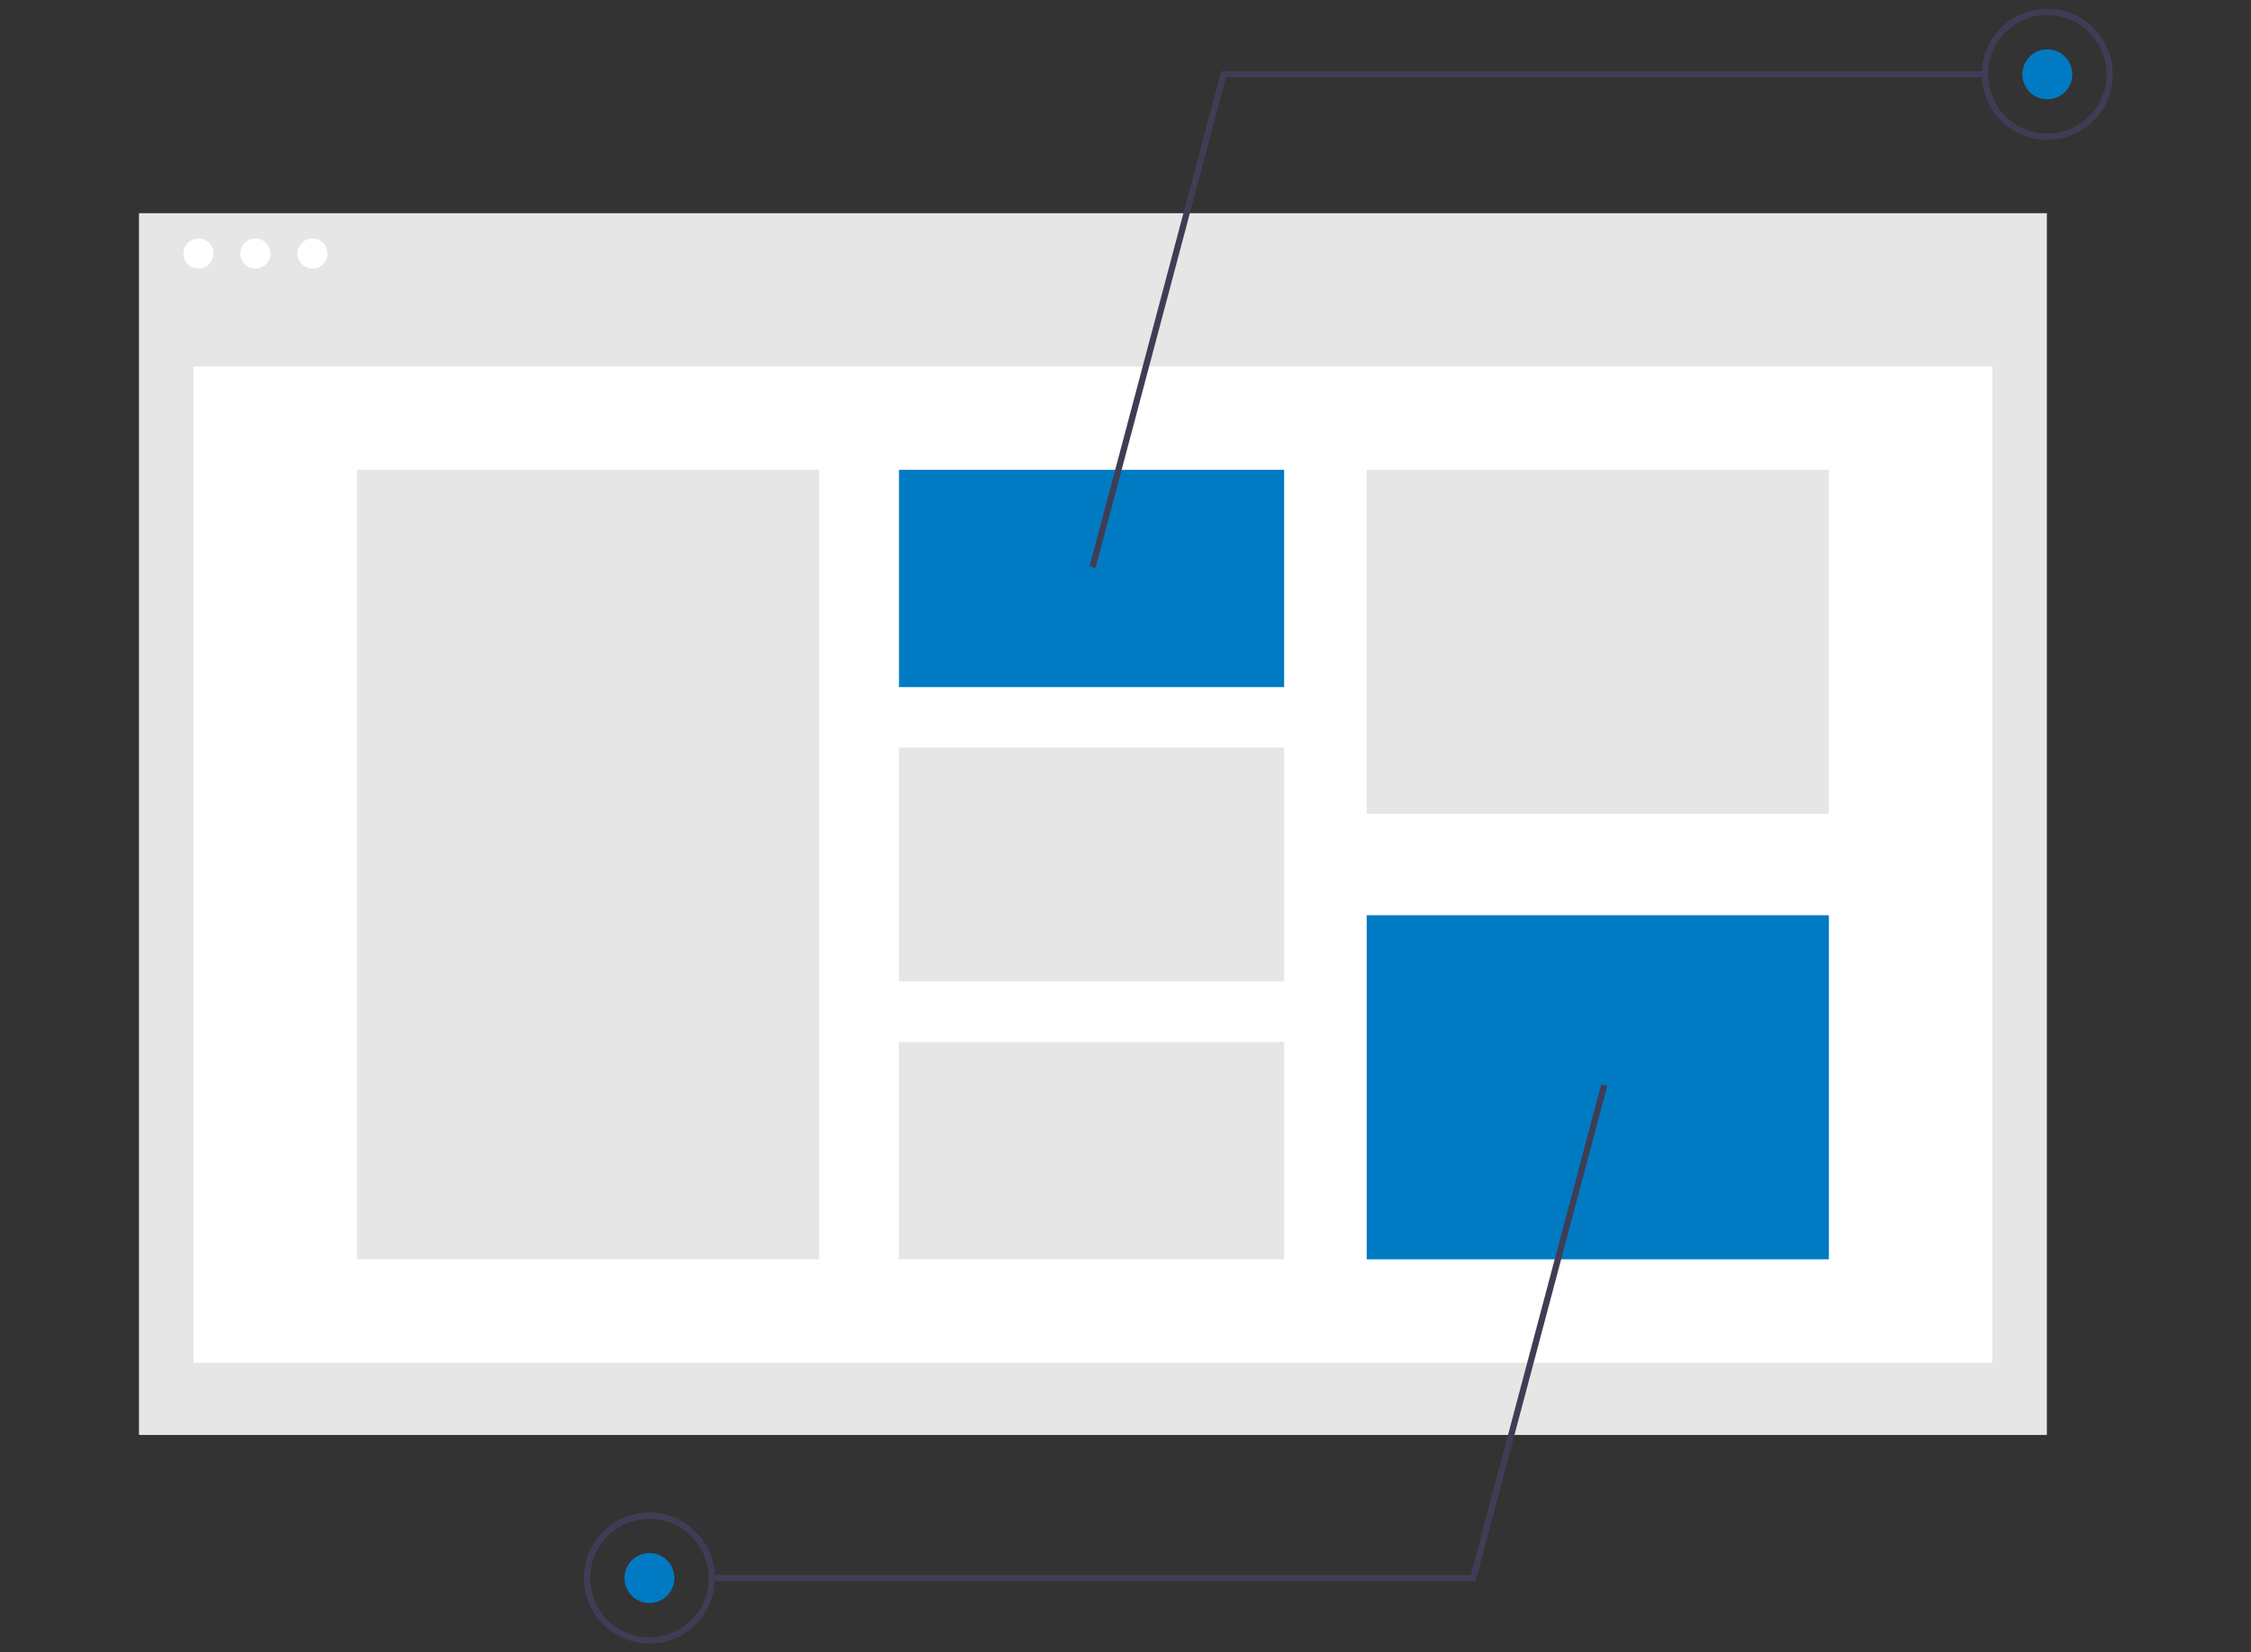
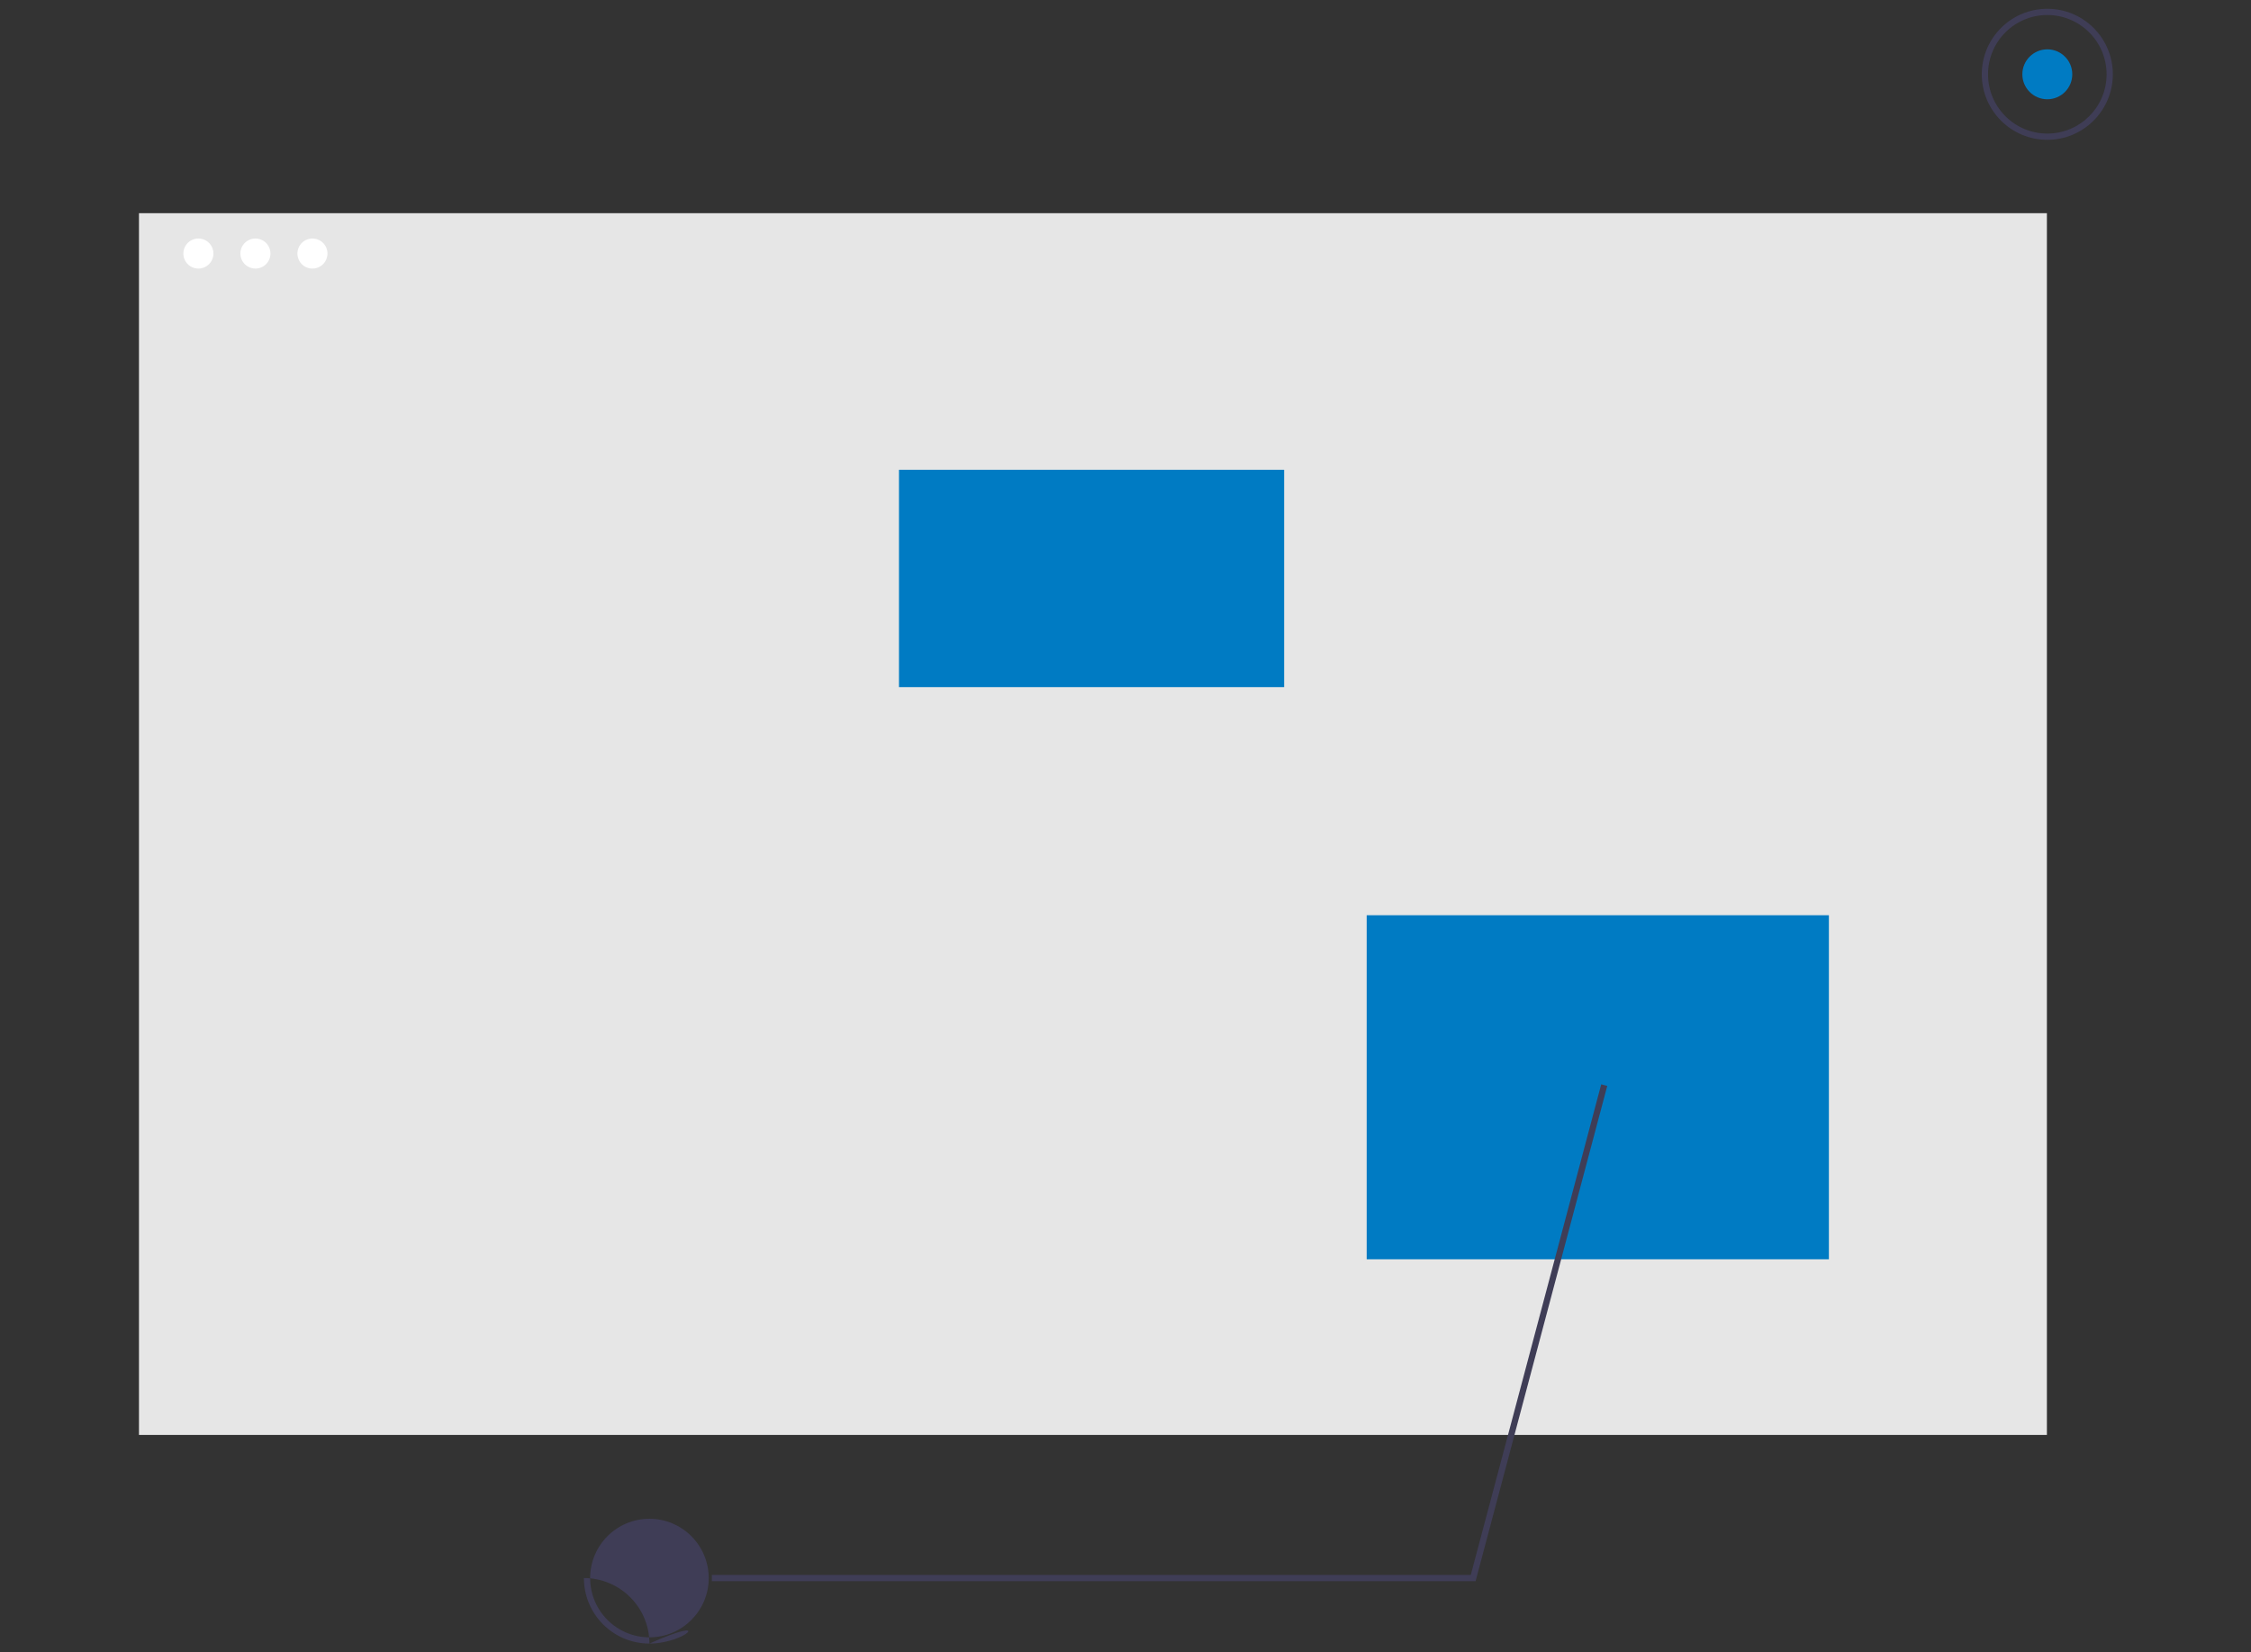
<svg xmlns="http://www.w3.org/2000/svg" version="1.1" id="be32c85c-9388-4a2b-a4e5-271574a5b9b2" x="0px" y="0px" viewBox="0 0 888 651.932" style="enable-background:new 0 0 888 651.932;" xml:space="preserve">
  <rect x="0" y="0" width="888" height="651.932" fill="#333333" stroke="none" />
  <title>design_notes</title>
  <g>
    <rect x="54.825" y="84.115" style="fill:#E6E6E6;" width="752.658" height="482.035" />
-     <rect x="76.347" y="144.574" style="fill:#FFFFFF;" width="709.614" height="393.059" />
    <circle style="fill:#FFFFFF;" cx="78.266" cy="100.036" r="5.926" />
    <circle style="fill:#FFFFFF;" cx="100.761" cy="100.036" r="5.926" />
    <circle style="fill:#FFFFFF;" cx="123.256" cy="100.036" r="5.926" />
-     <rect x="140.825" y="185.357" style="fill:#E6E6E6;" width="182.337" height="311.493" />
    <rect x="354.638" y="185.357" style="fill:#007BC3;" width="151.948" height="85.742" />
    <rect x="354.638" y="294.976" style="fill:#E6E6E6;" width="151.948" height="92.254" />
    <rect x="354.638" y="411.108" style="fill:#E6E6E6;" width="151.948" height="85.742" />
    <rect x="539.146" y="185.357" style="fill:#E6E6E6;" width="182.337" height="135.747" />
    <rect x="539.146" y="361.103" style="fill:#007BC3;" width="182.337" height="135.747" />
-     <polygon style="fill:#3F3D56;" points="432.177,224.116 429.797,223.483 481.739,28.084 783.028,28.084 783.028,30.546    483.631,30.546  " />
    <path style="fill:#3F3D56;" d="M807.647,55.164c-14.276,0-25.849-11.573-25.849-25.849c0-14.276,11.573-25.849,25.849-25.849   c14.276,0,25.849,11.573,25.849,25.849v0C833.48,43.585,821.916,55.148,807.647,55.164z M807.647,5.928   c-12.917,0-23.387,10.471-23.387,23.387s10.471,23.387,23.387,23.387c12.916,0,23.387-10.471,23.387-23.387c0,0,0,0,0,0   C831.02,16.405,820.557,5.942,807.647,5.928z" />
    <circle style="fill:#007BC3;" cx="807.647" cy="29.315" r="9.847" />
    <polygon style="fill:#3F3D56;" points="582.105,623.848 280.814,623.848 280.814,621.386 580.212,621.386 631.667,427.815    634.047,428.448  " />
-     <path style="fill:#3F3D56;" d="M256.197,648.466c-14.276,0-25.849-11.573-25.849-25.849c0-14.276,11.573-25.849,25.849-25.849   c14.276,0,25.849,11.573,25.849,25.849c0,0,0,0,0,0C282.03,636.886,270.466,648.45,256.197,648.466z M256.197,599.229   c-12.917,0-23.387,10.471-23.387,23.387c0,12.917,10.471,23.387,23.387,23.387s23.387-10.471,23.387-23.387l0,0   C279.569,609.706,269.107,599.244,256.197,599.229z" />
-     <circle style="fill:#007BC3;" cx="256.197" cy="622.617" r="9.847" />
+     <path style="fill:#3F3D56;" d="M256.197,648.466c-14.276,0-25.849-11.573-25.849-25.849c14.276,0,25.849,11.573,25.849,25.849c0,0,0,0,0,0C282.03,636.886,270.466,648.45,256.197,648.466z M256.197,599.229   c-12.917,0-23.387,10.471-23.387,23.387c0,12.917,10.471,23.387,23.387,23.387s23.387-10.471,23.387-23.387l0,0   C279.569,609.706,269.107,599.244,256.197,599.229z" />
  </g>
</svg>